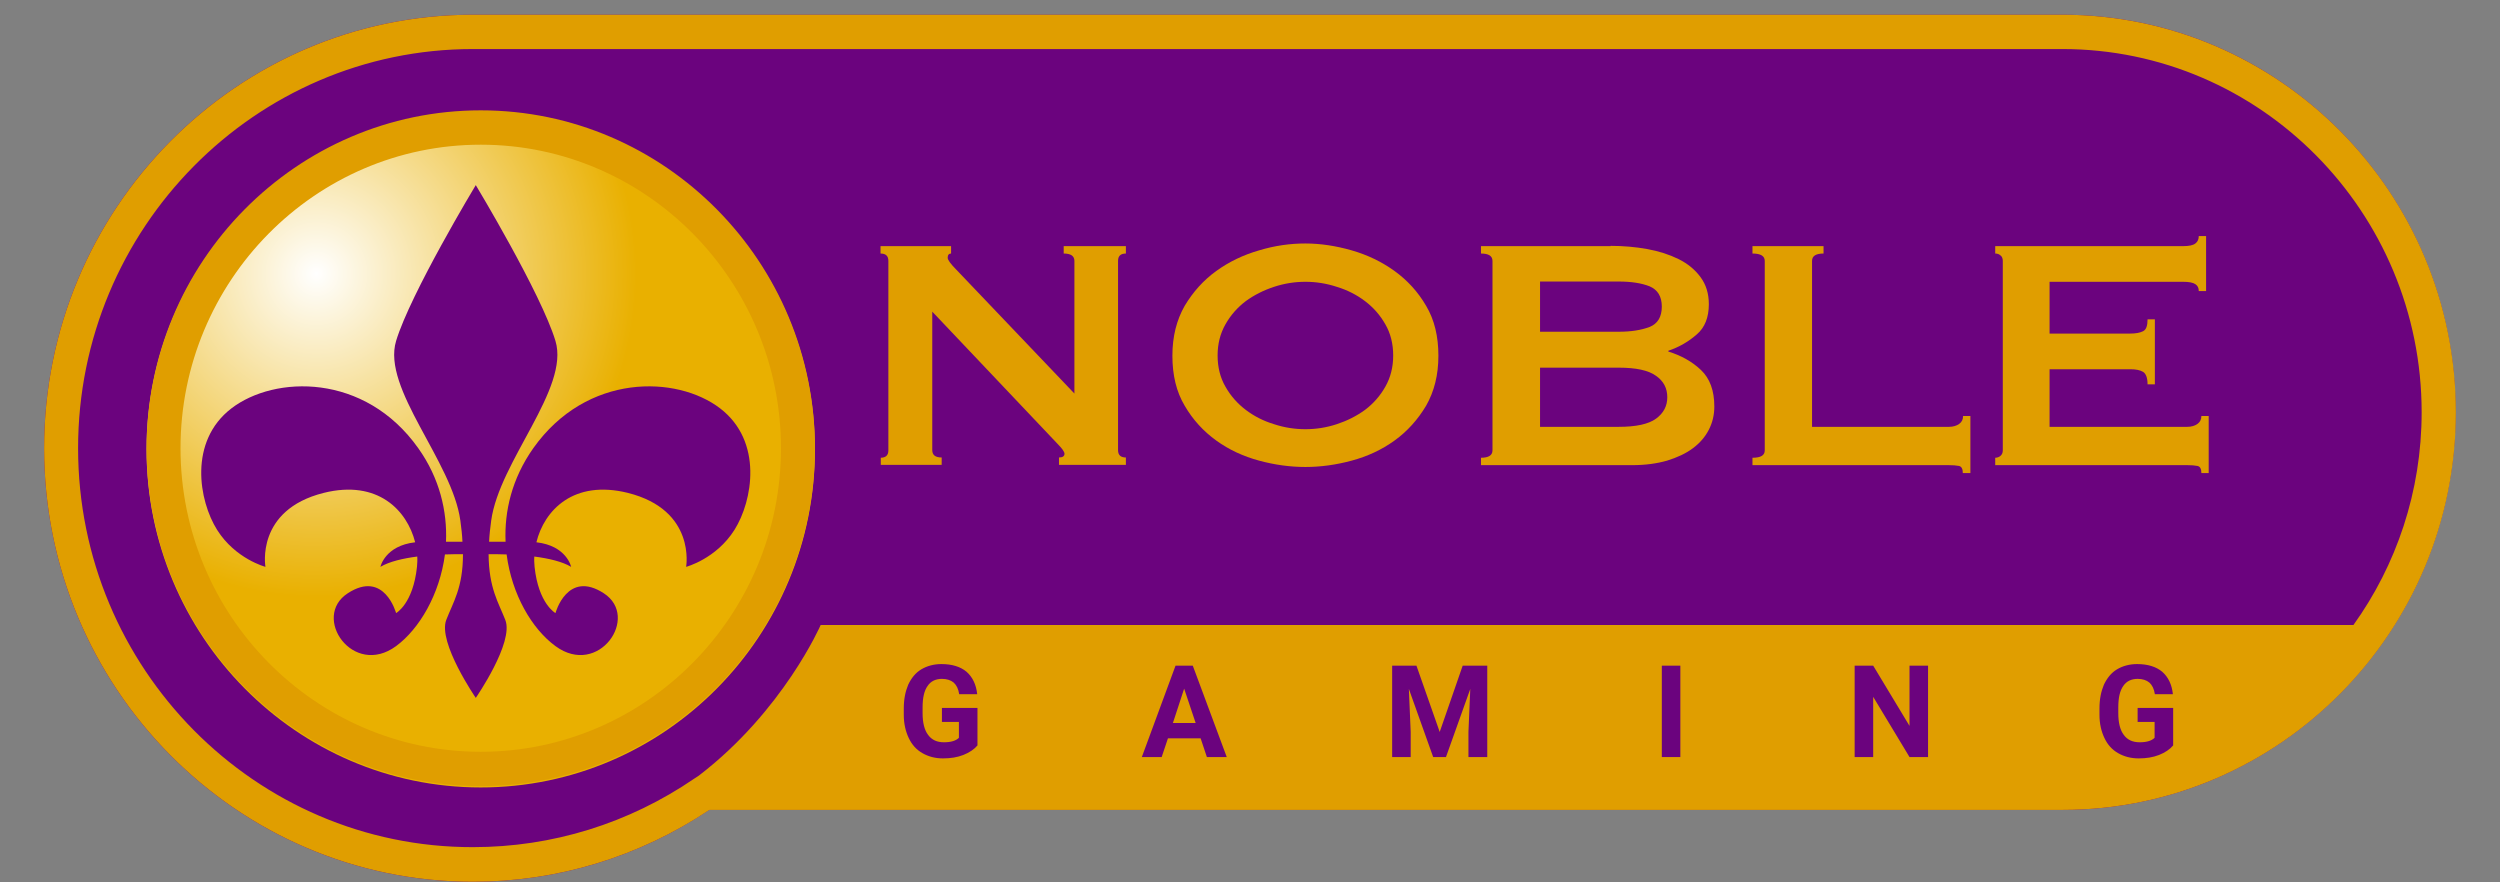
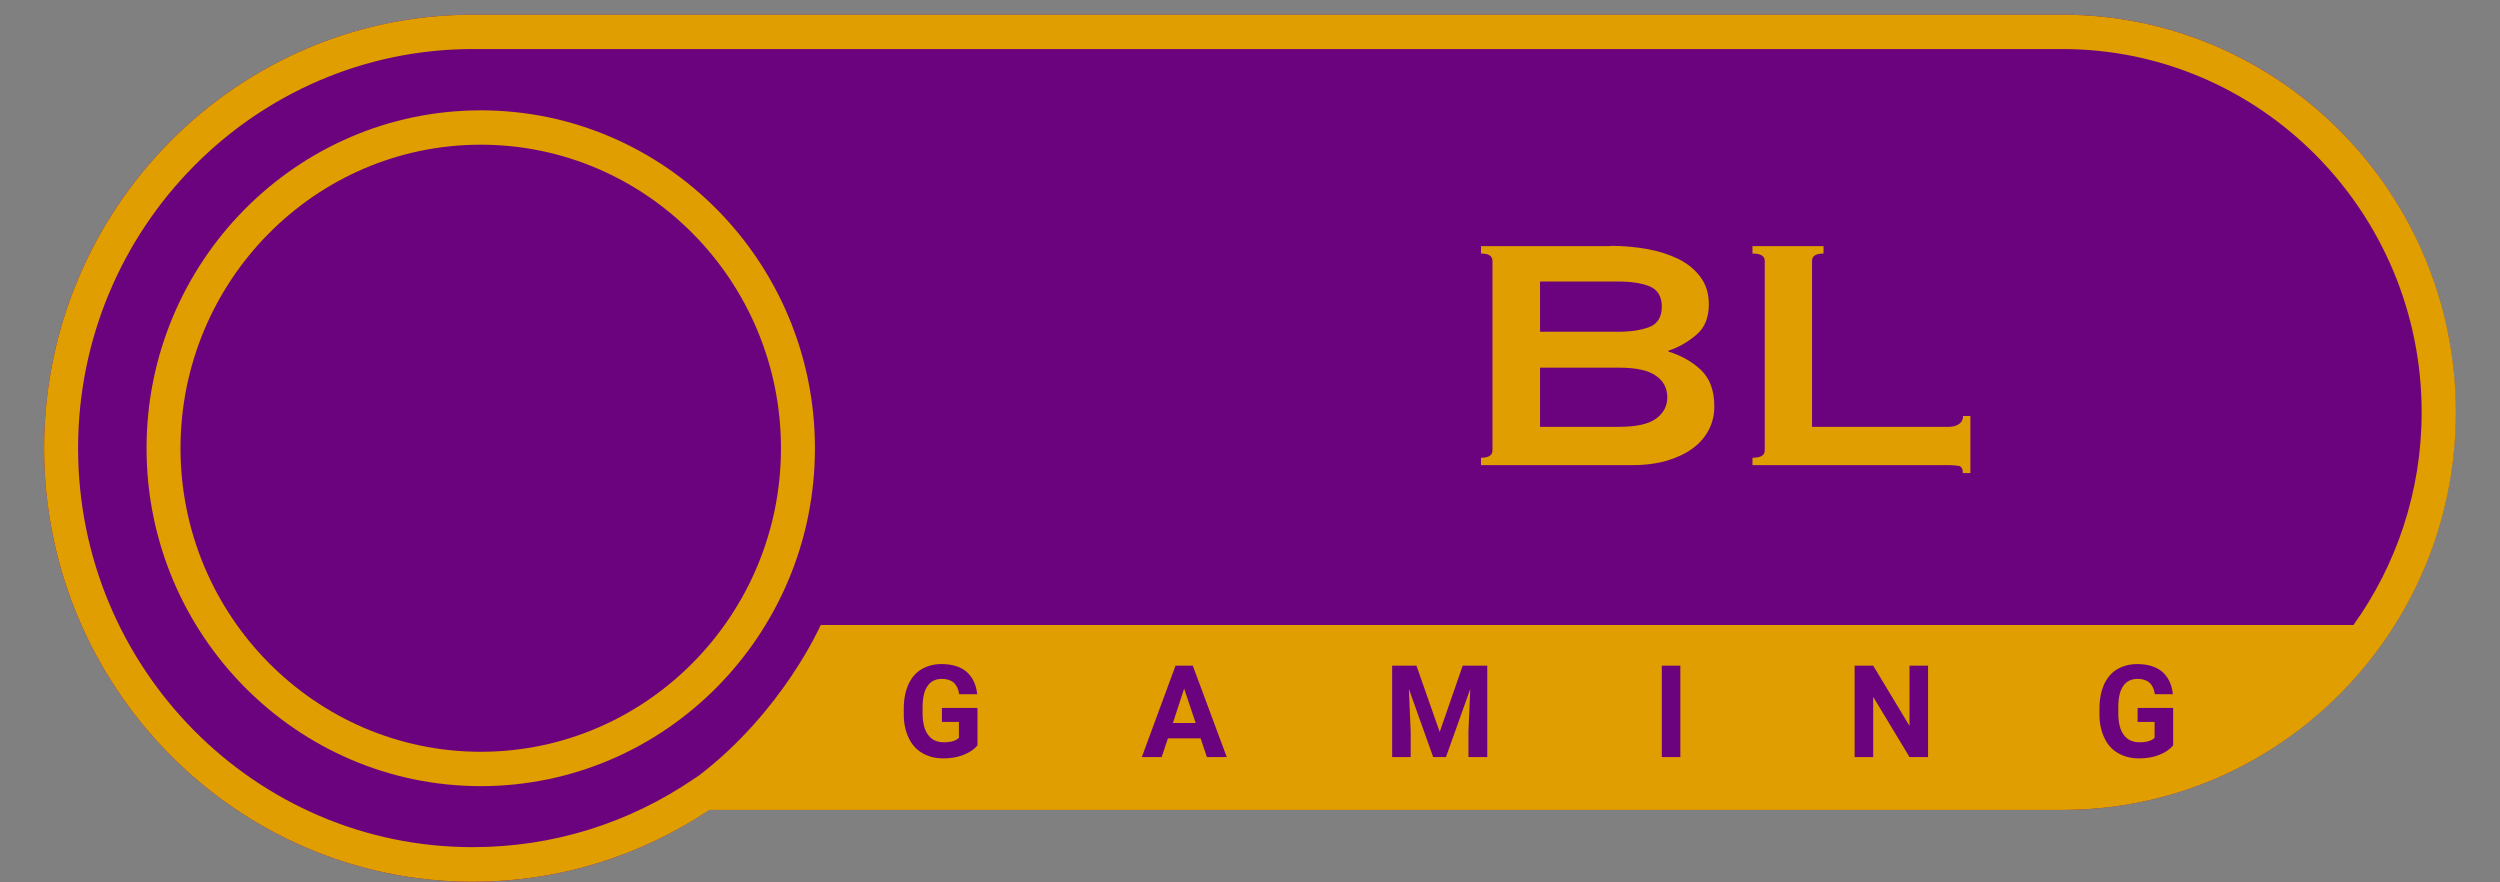
<svg xmlns="http://www.w3.org/2000/svg" width="170" height="60" viewBox="0 0 170 60" fill="none">
  <rect x="0" y="0" width="170" height="60" fill="#808080" stroke="none" />
  <path d="M32.157 59.96C16.077 59.96 3 46.738 3 30.48C3 14.222 16.077 1 32.157 1H140.241C154.989 1 166.982 13.126 166.982 28.037C166.982 42.947 154.989 55.074 140.241 55.074H48.22C43.458 58.271 37.914 59.96 32.157 59.96Z" fill="#6B037E" />
-   <path d="M32.691 53.547C20.164 53.547 9.965 43.235 9.965 30.57C9.965 17.905 20.164 7.593 32.691 7.593C45.217 7.593 55.416 17.905 55.416 30.57C55.416 43.235 45.235 53.547 32.691 53.547Z" fill="url(#paint0_radial)" />
  <path d="M140.241 1H32.157C16.077 1 3 14.222 3 30.48C3 46.738 16.077 59.96 32.157 59.96C37.914 59.96 43.458 58.271 48.238 55.074H140.259C155.007 55.074 167 42.947 167 28.037C167 13.126 154.989 1 140.241 1ZM5.31 30.48C5.31 15.515 17.357 3.335 32.157 3.335H140.241C153.709 3.335 164.672 14.42 164.672 28.037C164.672 33.426 162.949 38.438 160.035 42.498H55.807C55.807 42.498 53.266 48.337 47.527 52.738L47.225 52.936C42.765 55.99 37.559 57.606 32.157 57.606C17.357 57.624 5.31 45.444 5.31 30.48Z" fill="#E09E00" />
-   <path d="M59.876 31.127C60.231 31.127 60.409 30.965 60.409 30.624V17.743C60.409 17.402 60.231 17.24 59.876 17.24V16.737H64.673V17.24C64.531 17.24 64.442 17.33 64.442 17.527C64.442 17.671 64.638 17.941 65.011 18.318L73.06 26.761V17.743C73.06 17.402 72.811 17.24 72.331 17.24V16.737H76.56V17.24C76.205 17.24 76.027 17.402 76.027 17.743V30.606C76.027 30.947 76.205 31.109 76.56 31.109V31.612H72.011V31.109C72.26 31.109 72.385 31.019 72.385 30.857C72.385 30.731 72.243 30.516 71.94 30.21L63.394 21.192V30.606C63.394 30.947 63.607 31.109 64.034 31.109V31.612H59.894V31.127H59.876Z" fill="#E09E00" />
-   <path d="M88.767 16.557C89.797 16.557 90.846 16.719 91.912 17.024C92.978 17.33 93.955 17.797 94.826 18.426C95.697 19.055 96.425 19.845 96.976 20.797C97.544 21.749 97.811 22.881 97.811 24.192C97.811 25.504 97.527 26.618 96.976 27.588C96.407 28.54 95.697 29.33 94.826 29.959C93.955 30.588 92.978 31.037 91.912 31.324C90.846 31.612 89.797 31.755 88.767 31.755C87.736 31.755 86.688 31.612 85.622 31.324C84.556 31.037 83.579 30.588 82.708 29.959C81.837 29.33 81.109 28.54 80.558 27.588C79.989 26.636 79.723 25.504 79.723 24.192C79.723 22.881 80.007 21.767 80.558 20.797C81.127 19.845 81.837 19.055 82.708 18.426C83.579 17.797 84.556 17.33 85.622 17.024C86.688 16.701 87.736 16.557 88.767 16.557ZM88.767 19.162C88.056 19.162 87.345 19.27 86.635 19.504C85.924 19.737 85.284 20.061 84.716 20.474C84.147 20.905 83.685 21.426 83.33 22.055C82.975 22.683 82.797 23.384 82.797 24.174C82.797 24.965 82.975 25.683 83.33 26.294C83.685 26.923 84.147 27.444 84.716 27.875C85.284 28.306 85.924 28.63 86.635 28.845C87.345 29.079 88.056 29.186 88.767 29.186C89.478 29.186 90.188 29.079 90.899 28.845C91.61 28.612 92.249 28.288 92.818 27.875C93.387 27.444 93.849 26.923 94.204 26.294C94.559 25.665 94.737 24.965 94.737 24.174C94.737 23.384 94.559 22.665 94.204 22.055C93.849 21.426 93.387 20.905 92.818 20.474C92.249 20.043 91.61 19.719 90.899 19.504C90.188 19.27 89.478 19.162 88.767 19.162Z" fill="#E09E00" />
  <path d="M109.52 16.719C110.373 16.719 111.208 16.791 112.008 16.935C112.807 17.078 113.518 17.312 114.14 17.617C114.762 17.923 115.259 18.336 115.632 18.839C116.005 19.342 116.201 19.953 116.201 20.689C116.201 21.569 115.934 22.27 115.384 22.737C114.833 23.222 114.193 23.599 113.447 23.851V23.905C114.317 24.174 115.064 24.587 115.668 25.162C116.272 25.737 116.574 26.564 116.574 27.642C116.574 28.216 116.45 28.737 116.201 29.222C115.952 29.707 115.597 30.121 115.117 30.48C114.637 30.839 114.051 31.109 113.358 31.324C112.665 31.522 111.883 31.63 110.995 31.63H100.707V31.127C101.222 31.127 101.489 30.965 101.489 30.624V17.743C101.489 17.402 101.222 17.24 100.707 17.24V16.737H109.52V16.719ZM110.071 22.558C110.906 22.558 111.599 22.45 112.168 22.234C112.718 22.019 113.003 21.552 113.003 20.851C113.003 20.15 112.718 19.701 112.168 19.468C111.617 19.252 110.924 19.144 110.071 19.144H104.723V22.558H110.071ZM110.071 29.025C111.244 29.025 112.096 28.845 112.612 28.468C113.127 28.091 113.376 27.606 113.376 27.013C113.376 26.402 113.127 25.917 112.612 25.558C112.096 25.18 111.244 25.001 110.071 25.001H104.723V29.025H110.071Z" fill="#E09E00" />
  <path d="M133.472 32.169C133.472 31.881 133.383 31.719 133.205 31.683C133.027 31.648 132.796 31.63 132.512 31.63H119.168V31.127C119.737 31.127 120.003 30.965 120.003 30.624V17.743C120.003 17.402 119.719 17.24 119.168 17.24V16.737H124.001V17.24C123.486 17.24 123.219 17.402 123.219 17.743V29.025H132.53C132.814 29.025 133.045 28.953 133.223 28.827C133.401 28.701 133.489 28.522 133.489 28.288H133.987V32.169H133.472Z" fill="#E09E00" />
-   <path d="M149.516 19.791C149.516 19.575 149.445 19.432 149.285 19.324C149.125 19.216 148.859 19.162 148.45 19.162H139.371V22.683H144.861C145.234 22.683 145.518 22.629 145.732 22.522C145.945 22.414 146.034 22.144 146.034 21.713H146.531V26.133H146.034C146.034 25.701 145.927 25.414 145.732 25.288C145.518 25.162 145.234 25.108 144.861 25.108H139.371V29.025H148.734C149.019 29.025 149.25 28.953 149.427 28.827C149.605 28.701 149.694 28.522 149.694 28.288H150.191V32.169H149.694C149.694 31.881 149.605 31.72 149.427 31.684C149.25 31.648 149.019 31.63 148.734 31.63H135.675V31.127C135.799 31.127 135.924 31.091 136.03 31.001C136.137 30.911 136.19 30.785 136.19 30.624V17.743C136.19 17.581 136.137 17.438 136.03 17.366C135.924 17.276 135.817 17.24 135.675 17.24V16.737H148.45C148.841 16.737 149.125 16.683 149.285 16.557C149.445 16.432 149.516 16.27 149.516 16.054H150.014V19.791H149.516Z" fill="#E09E00" />
  <path d="M32.691 53.457C20.164 53.457 9.965 43.145 9.965 30.48C9.965 17.815 20.164 7.503 32.691 7.503C45.217 7.503 55.416 17.815 55.416 30.48C55.416 43.145 45.235 53.457 32.691 53.457ZM32.691 9.839C21.426 9.839 12.275 19.108 12.275 30.48C12.275 41.852 21.443 51.121 32.691 51.121C43.938 51.121 53.106 41.852 53.106 30.48C53.106 19.108 43.956 9.839 32.691 9.839Z" fill="#E09E00" />
-   <path d="M48.966 27.767C46.035 25.522 39.904 25.342 36.262 30.48C34.805 32.546 34.29 34.773 34.379 36.839C33.917 36.839 33.561 36.839 33.259 36.839C33.277 36.408 33.33 35.923 33.401 35.402C33.952 31.36 38.75 26.42 37.772 23.186C36.795 19.953 32.353 12.587 32.353 12.587C32.353 12.587 27.911 19.953 26.934 23.186C25.956 26.42 30.754 31.36 31.305 35.402C31.376 35.923 31.429 36.408 31.447 36.839C31.163 36.839 30.789 36.839 30.328 36.839C30.416 34.773 29.901 32.528 28.444 30.48C24.802 25.342 18.672 25.522 15.74 27.767C12.808 30.013 13.519 34.055 14.763 36.031C16.006 38.007 18.05 38.546 18.05 38.546C18.05 38.546 17.357 34.684 22.012 33.516C25.69 32.6 27.68 34.702 28.231 36.875C26.17 37.109 25.868 38.546 25.868 38.546C26.472 38.187 27.396 37.971 28.373 37.845C28.391 38.079 28.373 38.331 28.355 38.546C28.089 41.061 26.934 41.69 26.934 41.69C26.934 41.69 26.134 38.726 23.647 40.343C21.159 41.959 24.002 46.091 26.934 43.935C28.515 42.768 29.901 40.414 30.256 37.702C30.718 37.684 31.127 37.684 31.482 37.684C31.482 39.983 30.807 40.953 30.345 42.157C29.759 43.684 32.353 47.456 32.353 47.456C32.353 47.456 34.965 43.684 34.361 42.157C33.899 40.971 33.241 40.001 33.224 37.684C33.561 37.684 33.988 37.684 34.45 37.702C34.805 40.432 36.173 42.768 37.772 43.935C40.704 46.091 43.547 41.959 41.059 40.343C38.572 38.726 37.772 41.69 37.772 41.69C37.772 41.69 36.617 41.061 36.351 38.546C36.333 38.312 36.315 38.079 36.333 37.845C37.31 37.971 38.234 38.187 38.838 38.546C38.838 38.546 38.536 37.109 36.475 36.875C37.008 34.702 38.998 32.6 42.694 33.516C47.349 34.684 46.656 38.546 46.656 38.546C46.656 38.546 48.7 38.007 49.944 36.031C51.187 34.055 51.898 30.013 48.966 27.767Z" fill="#6B037E" />
+   <path d="M48.966 27.767C46.035 25.522 39.904 25.342 36.262 30.48C34.805 32.546 34.29 34.773 34.379 36.839C33.917 36.839 33.561 36.839 33.259 36.839C33.277 36.408 33.33 35.923 33.401 35.402C33.952 31.36 38.75 26.42 37.772 23.186C36.795 19.953 32.353 12.587 32.353 12.587C32.353 12.587 27.911 19.953 26.934 23.186C25.956 26.42 30.754 31.36 31.305 35.402C31.376 35.923 31.429 36.408 31.447 36.839C31.163 36.839 30.789 36.839 30.328 36.839C30.416 34.773 29.901 32.528 28.444 30.48C24.802 25.342 18.672 25.522 15.74 27.767C12.808 30.013 13.519 34.055 14.763 36.031C18.05 38.546 17.357 34.684 22.012 33.516C25.69 32.6 27.68 34.702 28.231 36.875C26.17 37.109 25.868 38.546 25.868 38.546C26.472 38.187 27.396 37.971 28.373 37.845C28.391 38.079 28.373 38.331 28.355 38.546C28.089 41.061 26.934 41.69 26.934 41.69C26.934 41.69 26.134 38.726 23.647 40.343C21.159 41.959 24.002 46.091 26.934 43.935C28.515 42.768 29.901 40.414 30.256 37.702C30.718 37.684 31.127 37.684 31.482 37.684C31.482 39.983 30.807 40.953 30.345 42.157C29.759 43.684 32.353 47.456 32.353 47.456C32.353 47.456 34.965 43.684 34.361 42.157C33.899 40.971 33.241 40.001 33.224 37.684C33.561 37.684 33.988 37.684 34.45 37.702C34.805 40.432 36.173 42.768 37.772 43.935C40.704 46.091 43.547 41.959 41.059 40.343C38.572 38.726 37.772 41.69 37.772 41.69C37.772 41.69 36.617 41.061 36.351 38.546C36.333 38.312 36.315 38.079 36.333 37.845C37.31 37.971 38.234 38.187 38.838 38.546C38.838 38.546 38.536 37.109 36.475 36.875C37.008 34.702 38.998 32.6 42.694 33.516C47.349 34.684 46.656 38.546 46.656 38.546C46.656 38.546 48.7 38.007 49.944 36.031C51.187 34.055 51.898 30.013 48.966 27.767Z" fill="#6B037E" />
  <path d="M66.468 50.69C66.237 50.96 65.917 51.175 65.508 51.337C65.1 51.499 64.638 51.571 64.122 51.571C63.589 51.571 63.127 51.445 62.719 51.211C62.31 50.978 62.008 50.636 61.795 50.187C61.582 49.738 61.457 49.217 61.457 48.606V48.175C61.457 47.546 61.564 47.025 61.759 46.558C61.972 46.109 62.257 45.75 62.648 45.516C63.039 45.283 63.501 45.157 64.016 45.157C64.744 45.157 65.313 45.337 65.722 45.678C66.13 46.037 66.379 46.54 66.45 47.205H65.224C65.171 46.846 65.046 46.594 64.851 46.415C64.656 46.253 64.389 46.163 64.051 46.163C63.625 46.163 63.287 46.325 63.074 46.648C62.843 46.971 62.736 47.457 62.736 48.103V48.498C62.736 49.145 62.861 49.648 63.11 49.972C63.358 50.313 63.714 50.475 64.194 50.475C64.673 50.475 65.011 50.367 65.206 50.169V49.091H64.051V48.139H66.468V50.69Z" fill="#6B037E" />
  <path d="M81.642 50.205H79.421L78.994 51.48H77.644L79.936 45.265H81.109L83.419 51.48H82.068L81.642 50.205ZM79.758 49.163H81.304L80.522 46.828L79.758 49.163Z" fill="#6B037E" />
  <path d="M96.318 45.265L97.9 49.774L99.463 45.265H101.134V51.48H99.854V49.774L99.979 46.846L98.326 51.48H97.456L95.803 46.846L95.927 49.774V51.48H94.666V45.265H96.318Z" fill="#6B037E" />
  <path d="M114.264 51.48H113.003V45.265H114.264V51.48Z" fill="#6B037E" />
  <path d="M131.108 51.48H129.847L127.377 47.385V51.48H126.116V45.265H127.377L129.847 49.361V45.265H131.108V51.48Z" fill="#6B037E" />
  <path d="M147.775 50.69C147.544 50.96 147.224 51.175 146.815 51.337C146.407 51.499 145.945 51.571 145.429 51.571C144.896 51.571 144.434 51.445 144.026 51.211C143.617 50.978 143.315 50.636 143.102 50.187C142.889 49.738 142.764 49.217 142.764 48.606V48.175C142.764 47.546 142.871 47.025 143.066 46.558C143.28 46.109 143.564 45.75 143.955 45.516C144.346 45.283 144.808 45.157 145.323 45.157C146.051 45.157 146.62 45.337 147.029 45.678C147.437 46.037 147.686 46.54 147.757 47.205H146.531C146.478 46.846 146.353 46.594 146.158 46.415C145.963 46.253 145.696 46.163 145.358 46.163C144.932 46.163 144.594 46.325 144.381 46.648C144.15 46.971 144.044 47.457 144.044 48.103V48.498C144.044 49.145 144.168 49.648 144.417 49.972C144.665 50.313 145.021 50.475 145.501 50.475C145.98 50.475 146.318 50.367 146.513 50.169V49.091H145.358V48.139H147.775V50.69Z" fill="#6B037E" />
  <defs>
    <radialGradient id="paint0_radial" cx="0" cy="0" r="1" gradientUnits="userSpaceOnUse" gradientTransform="translate(21.535 18.62) scale(21.811 22.053)">
      <stop stop-color="white" />
      <stop offset="0.997" stop-color="#E9B000" />
    </radialGradient>
  </defs>
</svg>